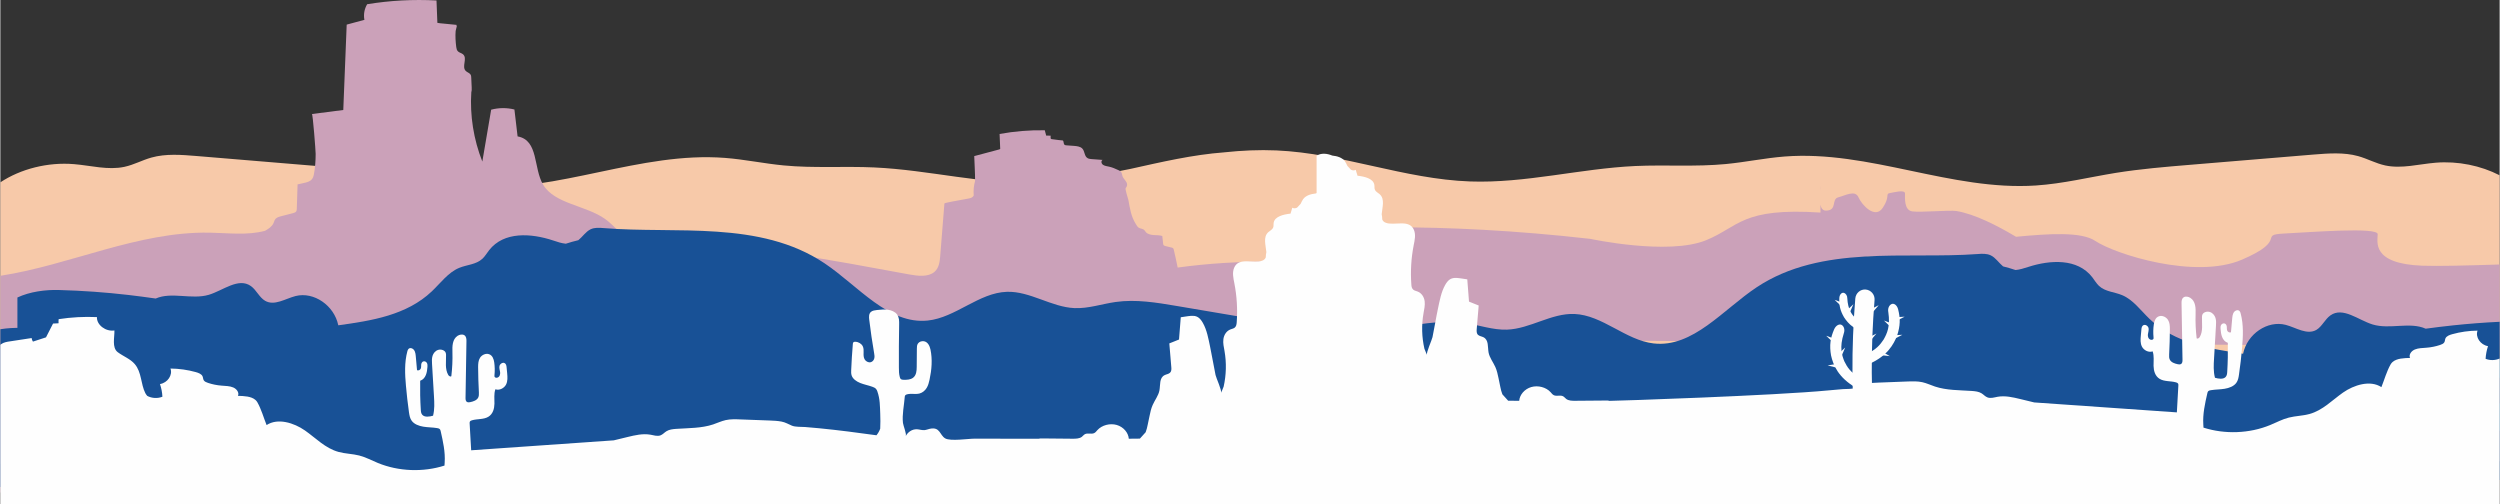
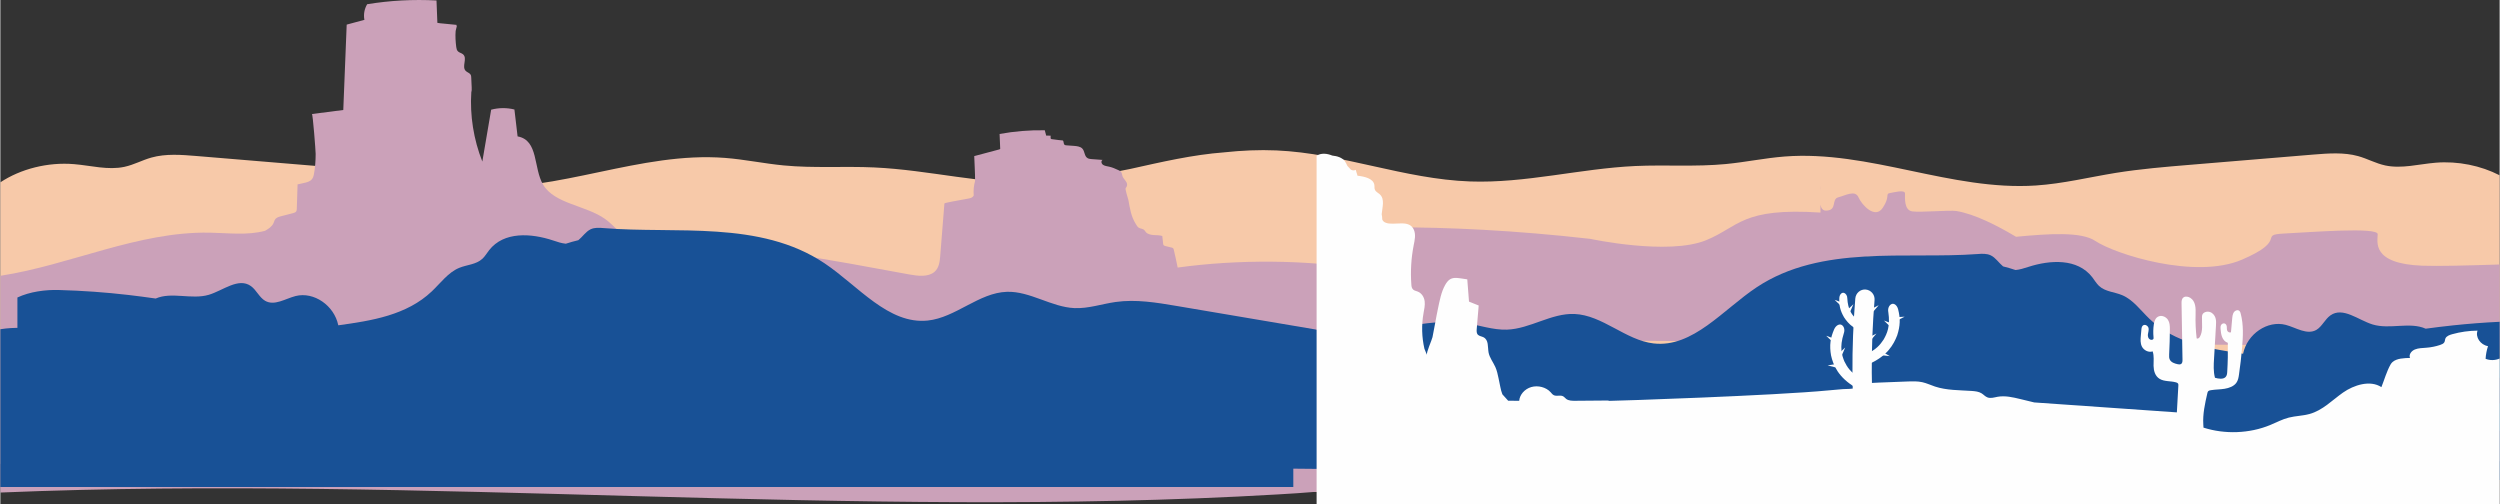
<svg xmlns="http://www.w3.org/2000/svg" xml:space="preserve" width="3894px" height="785px" version="1.1" shape-rendering="geometricPrecision" text-rendering="geometricPrecision" image-rendering="optimizeQuality" fill-rule="evenodd" clip-rule="evenodd" viewBox="0 0 681.23 137.37">
  <rect x="0" y="0" width="681.23" height="137.37" fill="#333333" stroke="none" />
  <g id="BACKGROUND">
    <g id="_2382104216352">
      <path fill="#F7C9A9" d="M333.65 41.52c-8.7,0.65 -17.16,2.64 -25.64,4.52 -8.22,1.67 -16.48,3.25 -24.86,3.8 -15.1,0.51 -29.87,-3.51 -44.96,-4.2 -8.22,-0.38 -16.51,0.24 -24.68,-0.55 -5.36,-0.51 -10.61,-1.63 -15.99,-2.05 -23.08,-1.78 -45.36,9.42 -68.47,7.9 -7.39,-0.48 -14.53,-2.26 -21.8,-3.43 -6.68,-1.08 -13.48,-1.64 -20.26,-2.2 -11.19,-0.93 -22.37,-1.86 -33.56,-2.79 -4.09,-0.34 -8.34,-0.67 -12.23,0.42 -2.54,0.7 -4.8,1.99 -7.41,2.54 -4.45,0.95 -9.11,-0.36 -13.7,-0.74 -7.17,-0.6 -14.56,1.3 -20.09,4.96l0 76.75c14.57,-1.97 29.62,-1.51 44.45,-0.97 95.12,3.48 190.19,9.77 285.41,8.94 7.05,-0.06 14.13,-0.16 21.19,-0.41 0.99,0.01 1.98,0.02 2.96,0.03 95.22,0.82 190.28,-5.46 285.41,-8.94 13.94,-0.51 28.07,-0.95 41.81,0.63l0 -77.95c-5.13,-2.64 -11.37,-3.93 -17.45,-3.43 -4.59,0.38 -9.25,1.7 -13.71,0.75 -2.6,-0.56 -4.86,-1.84 -7.41,-2.55 -3.88,-1.08 -8.13,-0.75 -12.22,-0.42 -11.19,0.93 -22.38,1.86 -33.56,2.79 -6.78,0.56 -13.58,1.13 -20.26,2.2 -7.27,1.18 -14.41,2.95 -21.8,3.44 -23.11,1.52 -45.39,-9.68 -68.47,-7.9 -5.38,0.42 -10.63,1.53 -15.99,2.05 -8.18,0.79 -16.46,0.17 -24.68,0.54 -15.13,0.7 -29.94,4.74 -45.07,4.21 -17.97,-0.64 -34.83,-7.67 -52.79,-8.46 -4.77,-0.21 -9.48,0.02 -14.17,0.52z" />
      <path fill="#CBA1B9" d="M496.11 50.58c0.04,0.36 0.03,0.84 0,1.39l0 -1.39zm-116.34 11.38c14.84,-0.01 32.83,0.79 53.62,3.15 0,0 21.22,4.57 31.53,0.37 9.06,-3.7 9.69,-8.95 31.19,-7.54l0 -2.13c0.18,0.96 0.61,1.63 1.57,1.6 3.1,-0.11 1.3,-3.11 3.29,-3.63 2,-0.52 4.6,-2.07 5.5,0 0.89,2.07 4.49,6.01 6.59,2.9 2.09,-3.11 0.69,-3.83 1.89,-4.04 1.2,-0.21 4.2,-1.04 4.2,0.1 0,1.14 -0.3,4.56 1.99,4.88 2.3,0.31 10.21,-0.39 11.98,-0.11 4.95,0.8 11.16,3.96 16.29,7.03 9.05,-0.87 17.8,-1.42 21.59,1.12 5.46,3.65 27.28,10.59 40.01,5.11 12.73,-5.48 4.24,-6.75 11.52,-7.12 7.27,-0.36 25.46,-1.82 25.46,0.18 0,2.01 -1.82,8.04 12.12,8.59 4.23,0.16 12.08,-0.04 21.12,-0.33l0 22.37c-81.9,-0.5 -216.69,-1.36 -301.46,-2.13l0 -30.37zm128.86 7.92c1.32,1.33 3.97,2.22 9.02,2.17 6.59,-0.06 9.53,-0.76 11.09,-1.67 -6.4,-0.15 -13.28,-0.33 -20.11,-0.5z" />
      <path fill="#CBA1B9" d="M373.11 73.65c-16.7,-2.99 -36.09,-2.96 -52.21,-0.72 -0.33,-1.63 -0.67,-3.24 -1.06,-4.86 -0.03,-0.13 -0.07,-0.27 -0.17,-0.38 -0.13,-0.15 -0.35,-0.2 -0.56,-0.25 -0.49,-0.12 -0.99,-0.24 -1.48,-0.35 -0.19,-0.05 -0.38,-0.1 -0.51,-0.22 -0.14,-0.13 -0.17,-0.33 -0.19,-0.51 -0.07,-0.68 -0.14,-1.36 -0.22,-2.03 -0.74,-0.25 -1.56,-0.21 -2.35,-0.26 -0.79,-0.05 -1.64,-0.24 -2.12,-0.79 -0.14,-0.17 -0.24,-0.36 -0.39,-0.52 -0.45,-0.48 -1.11,-0.39 -1.6,-0.72 -0.03,-0.02 -0.06,-0.05 -0.08,-0.08l-0.01 0.01c-0.3,-0.25 -0.52,-0.68 -0.71,-0.98 -0.62,-0.98 -1.02,-2.05 -1.31,-3.13 -0.29,-1.11 -0.47,-2.24 -0.68,-3.37 -0.08,-0.47 -0.96,-2.92 -0.72,-3.23 0.26,-0.32 0.41,-0.67 0.37,-1.06 -0.09,-0.8 -0.96,-1.38 -1.24,-2.15 -0.15,-0.42 -0.14,-0.9 -0.44,-1.25 -0.19,-0.2 -0.47,-0.33 -0.74,-0.45 -0.78,-0.36 -1.58,-0.72 -2.44,-0.91 -0.59,-0.13 -1.22,-0.19 -1.69,-0.51 -0.48,-0.33 -0.63,-1.06 -0.12,-1.34 -0.99,-0.07 -1.97,-0.15 -2.96,-0.22 -0.36,-0.03 -0.74,-0.06 -1.06,-0.22 -1.02,-0.51 -0.77,-1.92 -1.55,-2.69 -0.55,-0.54 -1.47,-0.64 -2.29,-0.7 -0.65,-0.04 -1.3,-0.09 -1.95,-0.14 -0.18,-0.01 -0.35,-0.02 -0.5,-0.11 -0.42,-0.25 -0.2,-0.88 -0.52,-1.22 -0.84,-0.1 -1.72,-0.15 -2.56,-0.3 -0.39,-0.07 -0.6,0.01 -0.78,-0.27 -0.04,-0.06 0.03,-0.74 0.01,-0.74 -0.41,-0.01 -0.82,-0.01 -1.22,-0.02 -0.13,-0.48 -0.25,-0.96 -0.38,-1.45 -4.13,-0.07 -8.28,0.27 -12.32,1.01 0.06,1.35 0.12,2.71 0.17,4.06 -0.07,0.04 -0.14,0.09 -0.21,0.14 -2.29,0.61 -4.58,1.22 -6.87,1.83 0.07,2.22 0.24,4.51 0.23,6.78 -0.36,1.28 -0.49,2.61 -0.37,3.95 -0.45,0.89 -1.46,0.8 -3.11,1.15 -0.46,0.1 -4.86,0.83 -4.88,1.04 -0.38,4.79 -0.77,9.59 -1.15,14.39 -0.13,1.52 -0.32,3.18 -1.56,4.24 -1.7,1.46 -4.46,1.14 -6.79,0.72 -21.83,-3.95 -43.83,-8.58 -66.1,-7.72 -2.94,0.12 -6.03,0.3 -8.69,-0.8 -3.37,-1.39 -5.27,-4.52 -8.15,-6.58 -5.25,-3.76 -13.79,-4.11 -16.92,-9.35 -2.72,-4.54 -1.2,-12.16 -6.98,-13.19 -0.29,-2.44 -0.57,-4.89 -0.86,-7.33 -2.06,-0.52 -4.29,-0.5 -6.34,0.05 -0.8,4.71 -1.61,9.43 -2.41,14.14 -2.39,-6.07 -3.41,-12.54 -3,-18.94 0.13,-0.37 0.12,-0.77 0.1,-1.16 0,-0.02 0,-0.03 0,-0.05 0,-0.02 0,-0.04 0,-0.07 -0.04,-0.89 -0.08,-1.77 -0.12,-2.66 -0.01,-0.3 -0.03,-0.6 -0.2,-0.85 -0.27,-0.42 -0.87,-0.58 -1.25,-0.93 -1.29,-1.17 0.55,-3.51 -0.82,-4.6 -0.4,-0.32 -0.98,-0.42 -1.34,-0.77 -0.34,-0.32 -0.42,-0.78 -0.48,-1.21 -0.18,-1.42 -0.28,-2.92 -0.16,-4.36 0.1,-0.49 0.21,-0.98 0.35,-1.46l-0.16 0.09c0.02,-0.1 0.03,-0.2 0.06,-0.29 -0.45,-0.09 -5.23,-0.46 -5.23,-0.55 -0.08,-2.03 -0.16,-4.07 -0.24,-6.1 -6.32,-0.34 -12.68,0 -18.9,1.02 -0.77,1.3 -1.03,2.82 -0.75,4.26 -1.61,0.43 -3.22,0.86 -4.83,1.3 -0.31,7.76 -0.62,15.51 -0.93,23.27 -2.85,0.37 -5.7,0.73 -8.54,1.1 0.23,-0.03 1.01,9.96 1.01,10.88 -0.01,1.9 -0.13,3.83 -0.51,5.71 -0.43,2.14 -2.17,2.01 -4.42,2.59 -0.07,2.23 -0.14,4.46 -0.21,6.68 -0.01,0.22 -0.03,0.44 -0.13,0.63 -0.08,0.09 -0.16,0.17 -0.24,0.26 -0.2,0.13 -0.45,0.2 -0.69,0.27 -1.06,0.27 -2.11,0.54 -3.17,0.82 -0.59,0.15 -1.22,0.33 -1.59,0.76 -0.28,0.33 -0.36,0.76 -0.53,1.14 -0.41,0.92 -1.33,1.54 -2.31,2.09 -4.83,1.3 -10.08,0.59 -15.16,0.5 -19.55,-0.32 -37.94,8.83 -56.98,11.76l0 59.08c115.9,-4.8 232.27,7.3 348.07,0.52 7.15,-0.41 14.3,-0.9 21.36,-1.95 1.33,-0.2 2.78,-0.48 3.68,-1.32l0 -57.85z" />
      <path fill="#185196" fill-rule="nonzero" d="M347.77 100.07c-12.48,-2.11 -24.96,-4.23 -37.44,-6.34 -5.52,-0.93 -11.12,-1.87 -16.66,-1.09 -3.76,0.53 -7.46,1.84 -11.25,1.67 -6.3,-0.28 -12.09,-4.64 -18.4,-4.44 -7.62,0.24 -13.97,7.03 -21.56,7.83 -10.71,1.13 -18.96,-9.43 -28.12,-15.59 -17.62,-11.84 -40.55,-7.96 -60.25,-9.61 -1.2,-0.1 -2.45,-0.19 -3.54,0.34 -1.32,0.63 -2.19,2.03 -3.35,2.96 -1.14,0.28 -2.28,0.6 -3.4,0.96 -1.16,-0.11 -2.36,-0.51 -3.48,-0.88 -5.95,-1.97 -13.39,-2.51 -17.43,2.65 -0.61,0.78 -1.11,1.66 -1.82,2.33 -1.73,1.61 -4.25,1.61 -6.37,2.5 -2.96,1.23 -5.03,4.11 -7.42,6.38 -6.86,6.52 -16.47,8.03 -25.5,9.26 -1.11,-5.42 -6.67,-9.23 -11.63,-7.97 -2.81,0.71 -5.79,2.77 -8.33,1.28 -1.57,-0.92 -2.36,-2.93 -3.85,-4 -3.4,-2.43 -7.58,1.22 -11.5,2.38 -4.69,1.38 -10.09,-0.89 -14.47,1.02 -2.46,-0.36 -4.93,-0.69 -7.41,-0.98 -6.3,-0.73 -12.63,-1.18 -18.97,-1.35 -1.79,-0.05 -3.72,0.05 -5.62,0.36l0 43.01 352.42 0 0 -31.33c-1.48,-0.67 -3.14,-1.1 -4.65,-1.35z" />
      <path fill="#185196" fill-rule="nonzero" d="M358.1 89.74c-12.48,-2.11 -24.96,-4.23 -37.44,-6.34 -5.52,-0.93 -11.12,-1.87 -16.66,-1.09 -3.76,0.53 -7.46,1.84 -11.24,1.67 -6.31,-0.28 -12.1,-4.64 -18.41,-4.44 -7.62,0.24 -13.97,7.03 -21.56,7.83 -10.71,1.13 -18.95,-9.43 -28.12,-15.59 -17.62,-11.84 -40.55,-7.97 -60.25,-9.61 -1.19,-0.1 -2.45,-0.19 -3.54,0.33 -1.32,0.64 -2.19,2.04 -3.34,2.97 -1.15,0.28 -2.29,0.59 -3.41,0.96 -1.16,-0.11 -2.36,-0.51 -3.48,-0.89 -5.95,-1.97 -13.39,-2.51 -17.43,2.66 -0.61,0.78 -1.11,1.66 -1.82,2.32 -1.73,1.62 -4.25,1.62 -6.37,2.51 -2.96,1.23 -5.03,4.11 -7.42,6.38 -6.86,6.52 -16.47,8.02 -25.5,9.26 -1.11,-5.42 -6.67,-9.23 -11.63,-7.98 -2.81,0.72 -5.79,2.78 -8.33,1.29 -1.57,-0.92 -2.36,-2.93 -3.85,-4 -3.4,-2.43 -7.58,1.21 -11.5,2.38 -4.69,1.38 -10.09,-0.89 -14.46,1.01 -2.47,-0.35 -4.94,-0.68 -7.42,-0.97 -6.3,-0.73 -12.63,-1.18 -18.97,-1.35 -3.67,-0.11 -7.92,0.45 -11.3,2.04l0 41.33 358.1 0 0 -31.33c-1.48,-0.67 -3.14,-1.1 -4.65,-1.35z" />
      <path fill="#185196" fill-rule="nonzero" d="M345.31 94.99c12.48,-1.99 24.96,-3.99 37.44,-5.98 5.52,-0.88 11.12,-1.77 16.66,-0.94 3.76,0.57 7.46,1.91 11.25,1.78 6.3,-0.22 12.09,-4.53 18.4,-4.27 7.62,0.31 13.97,7.16 21.56,8.03 10.71,1.24 18.96,-9.25 28.12,-15.32 17.62,-11.68 40.55,-7.59 60.25,-9.05 1.2,-0.09 2.45,-0.16 3.55,0.37 1.32,0.64 2.19,2.05 3.34,3 1.14,0.29 2.28,0.61 3.4,0.99 1.16,-0.1 2.36,-0.49 3.48,-0.85 5.95,-1.92 13.39,-2.39 17.43,2.81 0.61,0.79 1.11,1.67 1.82,2.35 1.73,1.63 4.25,1.65 6.38,2.56 2.96,1.26 5.02,4.16 7.41,6.45 6.86,6.59 16.47,8.18 25.5,9.5 1.12,-5.41 6.67,-9.17 11.63,-7.87 2.81,0.74 5.79,2.83 8.34,1.37 1.56,-0.91 2.35,-2.91 3.84,-3.96 3.4,-2.41 7.58,1.28 11.5,2.48 4.69,1.43 10.1,-0.79 14.47,1.15 2.46,-0.33 4.93,-0.64 7.41,-0.9 4.24,-0.45 8.49,-0.78 12.74,-0.98l0 43.12 -340.57 -3.2 0 -31.33c1.48,-0.66 3.14,-1.07 4.65,-1.31z" />
      <path fill="#5096B7" d="M681.23 98.05c-1.19,0.19 -2.1,1.22 -2.1,2.47 0,1.24 0.91,2.28 2.1,2.46l0 -4.93z" />
-       <path fill="#5096B7" d="M662.59 118.67c2.75,-0.01 4.97,-2.24 4.97,-4.99 0,-2.75 -2.22,-4.97 -4.97,-4.99l0 9.98z" />
      <path fill="#5096B7" d="M674.54 96.78c-2.06,0.01 -3.72,1.68 -3.72,3.74 0,2.06 1.66,3.73 3.72,3.74l0 -7.48z" />
      <path fill="#5096B7" d="M670.82 117.42c2.06,0 3.72,-1.68 3.72,-3.74 0,-2.06 -1.66,-3.73 -3.72,-3.74l0 7.48z" />
      <path fill="#5096B7" d="M666.93 95.53c-2.74,0.01 -4.96,2.24 -4.96,4.99 0,2.75 2.22,4.97 4.96,4.99l0 -9.98z" />
      <path fill="#5096B7" d="M677.89 118.67c1.29,0 2.46,-0.5 3.34,-1.31l0 -7.36c-0.88,-0.8 -2.05,-1.3 -3.34,-1.31l0 9.98z" />
-       <path fill="#FEFEFE" d="M0 94c0.07,-0.08 0.16,-0.15 0.24,-0.21 0.67,-0.48 1.56,-0.63 2.41,-0.75 1.96,-0.3 3.92,-0.6 5.88,-0.9 0.03,0.34 0.15,0.68 0.35,0.97 1.19,-0.39 2.37,-0.77 3.56,-1.16 0.64,-1.26 1.28,-2.51 1.92,-3.76 0.5,-0.04 1,-0.06 1.51,-0.08 -0.03,-0.37 -0.03,-0.75 0.02,-1.12 3.44,-0.53 6.94,-0.72 10.43,-0.56 -0.1,2.12 2.39,4.02 4.77,3.64 0.06,1.84 -0.74,4.68 0.9,5.92 1.52,1.14 3.41,1.8 4.64,3.24 1.91,2.23 1.6,5.37 2.88,7.92 0.14,0.26 0.32,0.51 0.52,0.75 1.22,0.67 2.84,0.77 4.14,0.23 -0.06,-1.17 -0.28,-2.33 -0.66,-3.45 2.08,-0.34 3.51,-2.47 2.86,-4.23 2.33,0.02 4.67,0.35 6.9,0.97 0.74,0.21 1.56,0.51 1.84,1.15 0.16,0.35 0.13,0.76 0.33,1.08 0.23,0.37 0.7,0.56 1.15,0.71 1.19,0.4 2.44,0.65 3.71,0.75 1.07,0.09 2.19,0.08 3.16,0.49 0.96,0.4 1.71,1.42 1.3,2.29 1.64,0.05 3.63,0.11 4.77,1.12 0.2,0.18 0.38,0.38 0.51,0.62 1.1,1.92 1.71,4.2 2.53,6.23 3.04,-2.01 7.47,-0.61 10.45,1.47 2.98,2.08 5.53,4.85 9.16,5.85 1.82,0.5 3.78,0.51 5.61,0.97 1.8,0.46 3.42,1.34 5.11,2.04 5.64,2.32 12.32,2.57 18.16,0.71 0.01,-0.29 0.04,-0.57 0.05,-0.86 0.19,-2.84 -0.45,-5.68 -1.08,-8.48 -0.05,-0.22 -0.11,-0.45 -0.29,-0.62 -0.18,-0.16 -0.45,-0.22 -0.71,-0.26 -1.23,-0.2 -2.49,-0.18 -3.72,-0.38 -1.23,-0.2 -2.49,-0.67 -3.17,-1.59 -0.51,-0.68 -0.64,-1.51 -0.76,-2.31 -0.34,-2.42 -0.62,-4.85 -0.83,-7.28 -0.28,-3.12 -0.43,-6.3 0.38,-9.35 0.1,-0.36 0.26,-0.76 0.65,-0.87 0.21,-0.06 0.44,-0.02 0.63,0.07 0.78,0.35 0.94,1.24 1.01,2.01 0.12,1.3 0.24,2.6 0.35,3.9 0.35,0.22 0.86,-0.05 1.01,-0.4 0.16,-0.35 0.09,-0.75 0.13,-1.12 0.04,-0.37 0.24,-0.79 0.66,-0.88 0.38,-0.07 0.76,0.18 0.92,0.49 0.15,0.32 0.14,0.68 0.12,1.02 -0.09,1.47 -0.42,3.25 -1.98,3.79 -0.05,2.64 0,5.28 0.17,7.91 0.03,0.49 0.07,1.02 0.43,1.4 0.67,0.7 1.92,0.49 2.91,0.22 0.45,-1.73 0.35,-3.52 0.25,-5.29 -0.18,-2.95 -0.35,-5.9 -0.53,-8.85 -0.04,-0.73 -0.08,-1.47 0.14,-2.18 0.22,-0.7 0.74,-1.37 1.52,-1.62 0.78,-0.25 1.8,0.07 2.06,0.76 0.08,0.19 0.09,0.4 0.1,0.61 0.05,1.84 -0.35,3.8 0.6,5.45 0.16,0.28 0.59,0.58 0.84,0.35 0.26,-2.18 0.36,-4.38 0.3,-6.57 -0.05,-1.6 -0.04,-3.49 1.42,-4.45 0.53,-0.34 1.32,-0.49 1.85,-0.14 0.52,0.36 0.56,1.03 0.55,1.62 -0.08,5.15 -0.17,10.31 -0.25,15.46 -0.01,0.43 0.04,0.95 0.48,1.13 0.24,0.1 0.52,0.07 0.78,0.02 0.87,-0.17 1.78,-0.5 2.17,-1.2 0.24,-0.44 0.23,-0.96 0.21,-1.45 -0.1,-2.31 -0.22,-4.61 -0.21,-6.92 0.01,-0.87 0.04,-1.77 0.52,-2.53 0.48,-0.76 1.56,-1.3 2.47,-0.97 0.94,0.33 1.27,1.34 1.4,2.22 0.16,1.15 0.19,2.32 0.07,3.48 -0.02,0.18 -0.04,0.37 0.08,0.53 0.15,0.2 0.5,0.24 0.76,0.14 0.59,-0.21 0.76,-0.89 0.7,-1.45 -0.07,-0.57 -0.3,-1.13 -0.18,-1.68 0.11,-0.56 0.8,-1.08 1.37,-0.83 0.44,0.2 0.53,0.71 0.57,1.14 0.06,0.55 0.11,1.1 0.16,1.65 0.09,1.05 0.18,2.15 -0.32,3.1 -0.5,0.95 -1.79,1.66 -2.89,1.26 -0.45,1.26 -0.23,2.63 -0.26,3.95 -0.03,1.33 -0.41,2.79 -1.65,3.54 -1.27,0.78 -3,0.54 -4.47,0.96 -0.21,0.07 -0.43,0.15 -0.55,0.32 -0.1,0.15 -0.1,0.34 -0.09,0.52 0.1,2.48 0.31,4.86 0.42,7.34 12.95,-0.91 25.91,-1.81 38.87,-2.71 1.26,-0.31 2.52,-0.61 3.79,-0.92 2.02,-0.49 4.15,-0.99 6.21,-0.62 0.9,0.17 1.86,0.49 2.71,0.19 0.65,-0.24 1.08,-0.79 1.66,-1.14 0.75,-0.47 1.72,-0.57 2.64,-0.64 3.38,-0.23 6.87,-0.15 10.04,-1.2 1.16,-0.39 2.26,-0.92 3.46,-1.19 1.32,-0.29 2.7,-0.24 4.06,-0.18 2.61,0.09 5.22,0.19 7.83,0.29 1.1,0.04 2.21,0.09 3.29,0.29 1.14,0.21 1.89,0.73 2.89,1.13 1,0.39 2.47,0.28 3.59,0.36 1.28,0.1 2.56,0.22 3.84,0.34 5.21,0.51 10.4,1.19 15.59,1.91 0.45,-0.55 0.79,-1.16 1.02,-1.8 0.06,-1.34 0.07,-2.68 0.01,-4.01 -0.09,-2.2 -0.05,-4.03 -0.78,-6.13 -0.09,-0.26 -0.2,-0.52 -0.39,-0.72 -0.26,-0.28 -0.65,-0.45 -1.03,-0.58 -1.07,-0.38 -2.21,-0.59 -3.26,-1.01 -1.05,-0.42 -2.05,-1.12 -2.35,-2.1 -0.14,-0.46 -0.13,-0.94 -0.11,-1.41 0.1,-2.38 0.25,-4.76 0.45,-7.14 0.02,-0.17 0.04,-0.35 0.18,-0.46 0.13,-0.12 0.33,-0.13 0.51,-0.13 0.85,0.03 1.67,0.53 2.01,1.22 0.27,0.55 0.25,1.17 0.23,1.78 -0.02,0.6 -0.03,1.22 0.27,1.77 0.29,0.54 0.99,0.96 1.65,0.81 0.52,-0.12 0.88,-0.58 0.99,-1.05 0.12,-0.46 0.04,-0.95 -0.04,-1.43 -0.53,-3.04 -0.97,-6.1 -1.34,-9.17 -0.08,-0.72 -0.12,-1.56 0.47,-2.07 0.44,-0.37 1.08,-0.45 1.68,-0.52 0.98,-0.1 1.97,-0.2 2.94,-0.07 0.97,0.14 1.94,0.54 2.49,1.26 0.6,0.8 0.6,1.82 0.58,2.77 -0.07,3.9 -0.09,7.79 -0.07,11.69 0,0.88 0.01,1.78 0.25,2.64 0.06,0.22 0.14,0.45 0.35,0.59 0.18,0.11 0.42,0.13 0.64,0.14 0.91,0.04 1.9,-0.02 2.6,-0.53 0.93,-0.69 1.01,-1.9 1.02,-2.98 0.01,-1.66 0.03,-3.32 0.04,-4.98 0,-0.47 0.01,-0.97 0.29,-1.38 0.32,-0.48 1.02,-0.75 1.65,-0.63 1.08,0.2 1.56,1.31 1.77,2.26 0.57,2.71 0.33,5.5 -0.25,8.21 -0.17,0.77 -0.36,1.55 -0.78,2.24 -0.42,0.69 -1.09,1.3 -1.94,1.53 -1.1,0.29 -2.32,-0.07 -3.42,0.23 -0.18,0.05 -0.37,0.13 -0.49,0.27 -0.11,0.14 -0.13,0.32 -0.14,0.5 -0.18,2.29 -0.74,4.75 -0.48,7.03 0.08,0.71 1.04,3.03 0.76,3.58 0.56,-1.09 1.74,-1.93 3.08,-1.86 0.68,0.04 1.34,0.29 2.01,0.23 0.5,-0.04 0.95,-0.24 1.44,-0.35 2.87,-0.64 2.69,1.72 4.23,2.61 1.45,0.83 6.3,0.06 8.07,0.07 5.78,0.01 11.57,0.02 17.35,0.03 0.28,-0.08 0.6,-0.09 0.9,-0.09 2.81,0.03 5.63,0.05 8.44,0.08 0.86,0 1.81,-0.02 2.47,-0.51 0.31,-0.24 0.53,-0.58 0.89,-0.75 0.73,-0.35 1.69,0.07 2.43,-0.25 0.41,-0.17 0.65,-0.53 0.93,-0.84 1.22,-1.35 3.42,-1.94 5.28,-1.4 1.81,0.53 3.15,2.08 3.28,3.75 1.01,-0.01 2.01,-0.02 3.02,-0.03 0.53,-0.57 1.06,-1.15 1.57,-1.74 0.26,-0.64 0.41,-1.33 0.55,-2 0.17,-0.8 0.33,-1.59 0.5,-2.39 0.21,-1.03 0.43,-2.06 0.86,-3.03 0.59,-1.35 1.59,-2.57 1.85,-4 0.28,-1.48 -0.09,-3.39 1.4,-4.14 0.48,-0.24 1.1,-0.3 1.48,-0.66 0.42,-0.39 0.4,-1 0.35,-1.53 -0.18,-2.15 -0.36,-4.31 -0.54,-6.46 0.88,-0.35 1.76,-0.71 2.64,-1.06 0.16,-2.02 0.32,-4.04 0.48,-6.07 1.47,-0.2 2.57,-0.45 3.47,-0.38 0,0 -0.09,2.06 0.01,0 1,0.07 1.77,0.55 2.55,1.93 1.11,1.96 1.51,4.33 1.96,6.46 0.55,2.57 0.95,5.17 1.49,7.74 0.17,0.81 1.77,4.25 1.51,4.87 0.24,-0.57 0.47,-1.14 0.7,-1.72 0.71,-3.18 0.8,-6.47 0.24,-9.67 -0.19,-1.08 -0.46,-2.18 -0.31,-3.26 0.14,-1.09 0.78,-2.21 1.91,-2.65 0.39,-0.15 0.83,-0.23 1.15,-0.47 0.45,-0.35 0.53,-0.93 0.57,-1.46 0.26,-3.57 0.04,-7.17 -0.65,-10.69 -0.27,-1.39 -0.61,-2.86 -0.05,-4.19 1.26,-3.02 5.39,-1.03 7.7,-1.95 0.48,-0.19 0.76,-0.5 0.92,-0.88 0.01,-0.48 0.06,-0.97 0.16,-1.44 -0.14,-1.81 -0.98,-4.14 0.57,-5.47 0.43,-0.37 1,-0.64 1.24,-1.12 0.23,-0.44 0.11,-0.96 0.19,-1.44 0.29,-1.68 2.67,-2.25 4.59,-2.46 0.16,-0.53 0.32,-1.07 0.48,-1.61 0.39,0.25 0.89,0.19 1.31,-0.02 0.03,-0.03 0.05,-0.07 0.08,-0.1 0.27,-0.31 0.57,-0.63 0.89,-0.94 0.22,-0.43 0.39,-0.88 0.67,-1.27 0.73,-0.99 2.06,-1.41 3.44,-1.55 1.47,-0.6 2.96,-0.73 4.2,-0.01l0.08 -0.01 0 84.66 -362.81 0 0 -43.37z" />
      <path fill="#FEFEFE" d="M681.23 97.72c-1.17,0.53 -2.63,0.57 -3.83,0.08 0.07,-1.17 0.29,-2.33 0.66,-3.45 -2.07,-0.34 -3.51,-2.47 -2.85,-4.23 -2.34,0.02 -4.67,0.35 -6.9,0.97 -0.75,0.21 -1.56,0.51 -1.85,1.15 -0.15,0.35 -0.12,0.75 -0.32,1.08 -0.23,0.37 -0.7,0.56 -1.15,0.71 -1.2,0.4 -2.45,0.65 -3.72,0.75 -1.07,0.09 -2.18,0.08 -3.15,0.48 -0.97,0.41 -1.72,1.43 -1.3,2.3 -1.64,0.05 -3.63,0.1 -4.78,1.12 -0.2,0.18 -0.37,0.38 -0.51,0.62 -1.1,1.92 -1.71,4.2 -2.53,6.22 -3.04,-2 -7.47,-0.6 -10.45,1.48 -2.97,2.08 -5.53,4.85 -9.16,5.85 -1.82,0.5 -3.77,0.51 -5.6,0.97 -1.8,0.45 -3.42,1.34 -5.12,2.04 -5.63,2.32 -12.32,2.57 -18.16,0.7 -0.01,-0.28 -0.03,-0.57 -0.05,-0.85 -0.18,-2.85 0.45,-5.68 1.09,-8.48 0.05,-0.22 0.1,-0.45 0.28,-0.62 0.18,-0.16 0.45,-0.22 0.71,-0.26 1.23,-0.2 2.5,-0.18 3.73,-0.38 1.23,-0.2 2.48,-0.67 3.17,-1.59 0.5,-0.68 0.64,-1.51 0.75,-2.31 0.35,-2.42 0.63,-4.85 0.84,-7.28 0.27,-3.12 0.43,-6.3 -0.39,-9.36 -0.09,-0.35 -0.26,-0.75 -0.65,-0.86 -0.2,-0.06 -0.43,-0.02 -0.62,0.07 -0.78,0.34 -0.95,1.24 -1.02,2.01 -0.12,1.3 -0.23,2.6 -0.35,3.9 -0.35,0.22 -0.86,-0.06 -1.01,-0.41 -0.15,-0.35 -0.09,-0.74 -0.13,-1.11 -0.03,-0.37 -0.24,-0.79 -0.66,-0.88 -0.38,-0.08 -0.76,0.18 -0.92,0.49 -0.15,0.32 -0.13,0.67 -0.11,1.02 0.09,1.47 0.41,3.25 1.97,3.79 0.05,2.63 0,5.27 -0.16,7.91 -0.03,0.49 -0.08,1.02 -0.44,1.4 -0.66,0.69 -1.92,0.49 -2.9,0.21 -0.46,-1.72 -0.36,-3.51 -0.25,-5.28 0.17,-2.95 0.35,-5.9 0.52,-8.85 0.04,-0.73 0.09,-1.47 -0.13,-2.18 -0.22,-0.7 -0.75,-1.37 -1.53,-1.62 -0.78,-0.25 -1.8,0.06 -2.06,0.76 -0.07,0.19 -0.09,0.4 -0.09,0.6 -0.06,1.85 0.35,3.81 -0.6,5.45 -0.17,0.29 -0.6,0.59 -0.85,0.36 -0.26,-2.18 -0.36,-4.38 -0.29,-6.57 0.05,-1.61 0.04,-3.49 -1.43,-4.45 -0.53,-0.34 -1.32,-0.5 -1.84,-0.14 -0.53,0.36 -0.57,1.03 -0.56,1.62 0.09,5.15 0.17,10.31 0.26,15.46 0,0.43 -0.05,0.95 -0.49,1.13 -0.24,0.1 -0.52,0.07 -0.78,0.02 -0.86,-0.17 -1.78,-0.5 -2.16,-1.2 -0.25,-0.44 -0.23,-0.96 -0.21,-1.45 0.1,-2.31 0.21,-4.61 0.2,-6.92 0,-0.87 -0.04,-1.78 -0.52,-2.53 -0.48,-0.76 -1.55,-1.3 -2.47,-0.97 -0.94,0.33 -1.27,1.34 -1.39,2.22 -0.17,1.15 -0.19,2.32 -0.08,3.48 0.02,0.18 0.04,0.37 -0.07,0.52 -0.16,0.21 -0.5,0.25 -0.76,0.15 -0.6,-0.21 -0.77,-0.89 -0.7,-1.45 0.07,-0.57 0.29,-1.13 0.18,-1.69 -0.12,-0.55 -0.8,-1.08 -1.38,-0.82 -0.44,0.2 -0.53,0.71 -0.57,1.14 -0.05,0.55 -0.1,1.1 -0.15,1.65 -0.1,1.05 -0.19,2.15 0.31,3.1 0.5,0.95 1.8,1.66 2.9,1.26 0.44,1.26 0.23,2.62 0.25,3.95 0.03,1.33 0.41,2.79 1.65,3.54 1.27,0.78 3,0.54 4.47,0.96 0.21,0.06 0.43,0.15 0.55,0.31 0.11,0.16 0.1,0.35 0.09,0.53 -0.1,2.48 -0.31,4.86 -0.41,7.34 -12.96,-0.91 -25.92,-1.81 -38.87,-2.71 -1.27,-0.31 -2.53,-0.62 -3.79,-0.92 -2.03,-0.49 -4.15,-0.99 -6.21,-0.62 -0.91,0.17 -1.86,0.49 -2.72,0.18 -0.65,-0.23 -1.07,-0.78 -1.65,-1.13 -0.76,-0.47 -1.72,-0.57 -2.64,-0.64 -3.39,-0.23 -6.87,-0.15 -10.04,-1.2 -1.16,-0.39 -2.26,-0.92 -3.47,-1.19 -1.32,-0.29 -2.7,-0.24 -4.06,-0.19 -2.61,0.1 -5.22,0.2 -7.83,0.3 -1.1,0.04 -2.21,0.09 -3.29,0.29 -1.13,0.21 -1.88,0.73 -2.89,1.13 -0.99,0.39 -2.47,0.28 -3.58,0.36 -1.28,0.1 -2.56,0.22 -3.84,0.34 -14.88,1.44 -57.79,2.86 -59.76,2.86 -0.27,-0.09 -0.6,-0.09 -0.89,-0.09 -2.82,0.02 -5.63,0.05 -8.45,0.07 -0.86,0.01 -1.81,-0.01 -2.46,-0.5 -0.31,-0.24 -0.54,-0.58 -0.9,-0.75 -0.72,-0.35 -1.69,0.07 -2.43,-0.25 -0.4,-0.17 -0.65,-0.53 -0.93,-0.84 -1.21,-1.35 -3.42,-1.94 -5.28,-1.4 -1.8,0.53 -3.15,2.08 -3.28,3.75 -1,-0.01 -2.01,-0.02 -3.01,-0.03 -0.54,-0.57 -1.06,-1.15 -1.57,-1.74 -0.27,-0.64 -0.42,-1.33 -0.56,-2 -0.16,-0.8 -0.33,-1.59 -0.49,-2.39 -0.22,-1.03 -0.43,-2.06 -0.86,-3.03 -0.6,-1.35 -1.6,-2.57 -1.86,-4 -0.27,-1.48 0.09,-3.39 -1.39,-4.14 -0.49,-0.24 -1.11,-0.3 -1.49,-0.66 -0.41,-0.39 -0.39,-1 -0.35,-1.53 0.18,-2.15 0.36,-4.31 0.54,-6.46 -0.88,-0.35 -1.76,-0.71 -2.64,-1.06 -0.16,-2.02 -0.31,-4.05 -0.47,-6.07 -1.48,-0.2 -2.57,-0.45 -3.48,-0.38 0,0 0.1,2.06 0,0 -1.01,0.07 -1.78,0.54 -2.56,1.93 -1.1,1.96 -1.5,4.33 -1.96,6.46 -0.55,2.57 -0.94,5.16 -1.48,7.74 -0.17,0.81 -1.77,4.25 -1.51,4.87 -0.24,-0.57 -0.47,-1.14 -0.7,-1.72 -0.72,-3.18 -0.81,-6.47 -0.24,-9.67 0.19,-1.08 0.45,-2.18 0.31,-3.27 -0.14,-1.08 -0.78,-2.2 -1.92,-2.64 -0.39,-0.15 -0.82,-0.23 -1.14,-0.47 -0.46,-0.35 -0.54,-0.94 -0.57,-1.46 -0.26,-3.57 -0.05,-7.17 0.64,-10.69 0.28,-1.39 0.62,-2.86 0.06,-4.19 -1.27,-3.02 -5.39,-1.03 -7.7,-1.95 -0.49,-0.19 -0.77,-0.5 -0.93,-0.88 0,-0.49 -0.06,-0.97 -0.15,-1.44 0.13,-1.81 0.97,-4.14 -0.58,-5.47 -0.43,-0.37 -1,-0.64 -1.24,-1.12 -0.22,-0.44 -0.1,-0.96 -0.19,-1.44 -0.28,-1.68 -2.66,-2.25 -4.58,-2.46 -0.16,-0.54 -0.33,-1.07 -0.49,-1.61 -0.38,0.25 -0.88,0.19 -1.31,-0.03 -0.02,-0.03 -0.05,-0.06 -0.08,-0.09 -0.27,-0.31 -0.56,-0.63 -0.88,-0.94 -0.22,-0.43 -0.39,-0.88 -0.68,-1.27 -0.73,-0.99 -2.06,-1.41 -3.44,-1.55 -1.47,-0.6 -2.96,-0.73 -4.19,-0.01l-0.08 -0.01 0 94.99 322.46 0 0 -39.65z" />
      <g>
        <g>
          <path fill="#FEFEFE" fill-rule="nonzero" d="M511.08 121.27c-1.75,0.16 -3.49,0.33 -5.24,0.49 -1.27,-13.43 -1.35,-26.95 -0.24,-40.4 0.13,-1.49 1.41,-2.58 2.86,-2.44 1.45,0.14 2.51,1.43 2.39,2.87 -1.09,13.14 -1.01,26.35 0.23,39.48z" />
          <path fill="#FEFEFE" fill-rule="nonzero" d="M506.86 103.05c-0.38,0.87 -0.74,1.75 -1.07,2.65 -4.89,-2.84 -6.21,-6.21 -6.8,-8.83 -0.47,-2.72 -0.21,-4.69 0.87,-7.16 0.49,-1.07 1.48,-1.55 2.11,-1.09 0,0 0,0 0,0 0.65,0.46 0.8,1.42 0.5,2.23 -1.24,3.88 -0.52,5.94 0.13,7.61 0.82,1.65 1.58,2.91 4.26,4.59z" />
          <path fill="#FEFEFE" fill-rule="nonzero" d="M509.83 88.81c-0.04,0.72 -0.06,1.44 -0.05,2.17 -4.26,-0.7 -6.1,-2.76 -7.23,-4.47 -1.06,-1.81 -1.41,-3.29 -1.3,-5.34 0.07,-0.9 0.64,-1.5 1.22,-1.35 0,0 0,0 0,0 0.58,0.16 0.95,0.8 0.95,1.46 0.16,3.11 1.22,4.38 2.14,5.4 1.03,0.95 1.91,1.65 4.27,2.13z" />
          <path fill="#FEFEFE" fill-rule="nonzero" d="M508.59 96.54c0.23,0.9 0.44,1.82 0.62,2.74 5.09,-2.2 6.85,-5.37 7.81,-7.87 0.85,-2.63 0.9,-4.6 0.24,-7.16 -0.31,-1.12 -1.18,-1.71 -1.85,-1.33 0,0 0,0 0,0 -0.69,0.37 -0.98,1.3 -0.81,2.13 0.6,3.98 -0.39,5.92 -1.27,7.49 -1.03,1.52 -1.94,2.67 -4.74,4z" />
        </g>
-         <polygon fill="#FEFEFE" fill-rule="nonzero" points="518.44,91.25 516.23,91.38 516.47,92.25 518.44,91.25 516.23,91.38 516.47,92.25 " />
        <polygon fill="#FEFEFE" fill-rule="nonzero" points="511.98,83.19 509.99,84.18 510.55,84.88 511.98,83.19 509.99,84.18 510.55,84.88 " />
        <polygon fill="#FEFEFE" fill-rule="nonzero" points="511.36,90.92 509.38,91.9 509.94,92.61 511.36,90.92 509.38,91.9 509.94,92.61 " />
        <polygon fill="#FEFEFE" fill-rule="nonzero" points="515.01,97.07 513.09,95.97 512.81,96.83 515.01,97.07 513.09,95.97 512.81,96.83 " />
        <polygon fill="#FEFEFE" fill-rule="nonzero" points="511.44,106.85 509.23,107.02 509.48,107.88 511.44,106.85 509.23,107.02 509.48,107.88 " />
        <polygon fill="#FEFEFE" fill-rule="nonzero" points="519.06,86.32 516.85,86.45 517.08,87.32 519.06,86.32 516.85,86.45 517.08,87.32 " />
        <polygon fill="#FEFEFE" fill-rule="nonzero" points="505.09,82.92 503.47,84.43 504.21,84.95 505.09,82.92 503.47,84.43 504.21,84.95 " />
        <polygon fill="#FEFEFE" fill-rule="nonzero" points="502.85,94.73 501.23,96.24 501.97,96.76 502.85,94.73 501.23,96.24 501.97,96.76 " />
        <polygon fill="#FEFEFE" fill-rule="nonzero" points="513.4,87.37 514.99,88.9 515.47,88.14 513.4,87.37 514.99,88.9 515.47,88.14 " />
        <polygon fill="#FEFEFE" fill-rule="nonzero" points="497.67,91.52 499.26,93.05 499.74,92.28 497.67,91.52 499.26,93.05 499.74,92.28 " />
        <polygon fill="#FEFEFE" fill-rule="nonzero" points="498.06,99.61 500.21,100.14 500.24,99.24 498.06,99.61 500.21,100.14 500.24,99.24 " />
-         <polygon fill="#FEFEFE" fill-rule="nonzero" points="503.32,110.13 505.47,110.66 505.51,109.76 503.32,110.13 505.47,110.66 505.51,109.76 " />
        <polygon fill="#FEFEFE" fill-rule="nonzero" points="499.96,81.72 501.56,83.25 502.04,82.49 499.96,81.72 501.56,83.25 502.04,82.49 " />
      </g>
    </g>
  </g>
</svg>